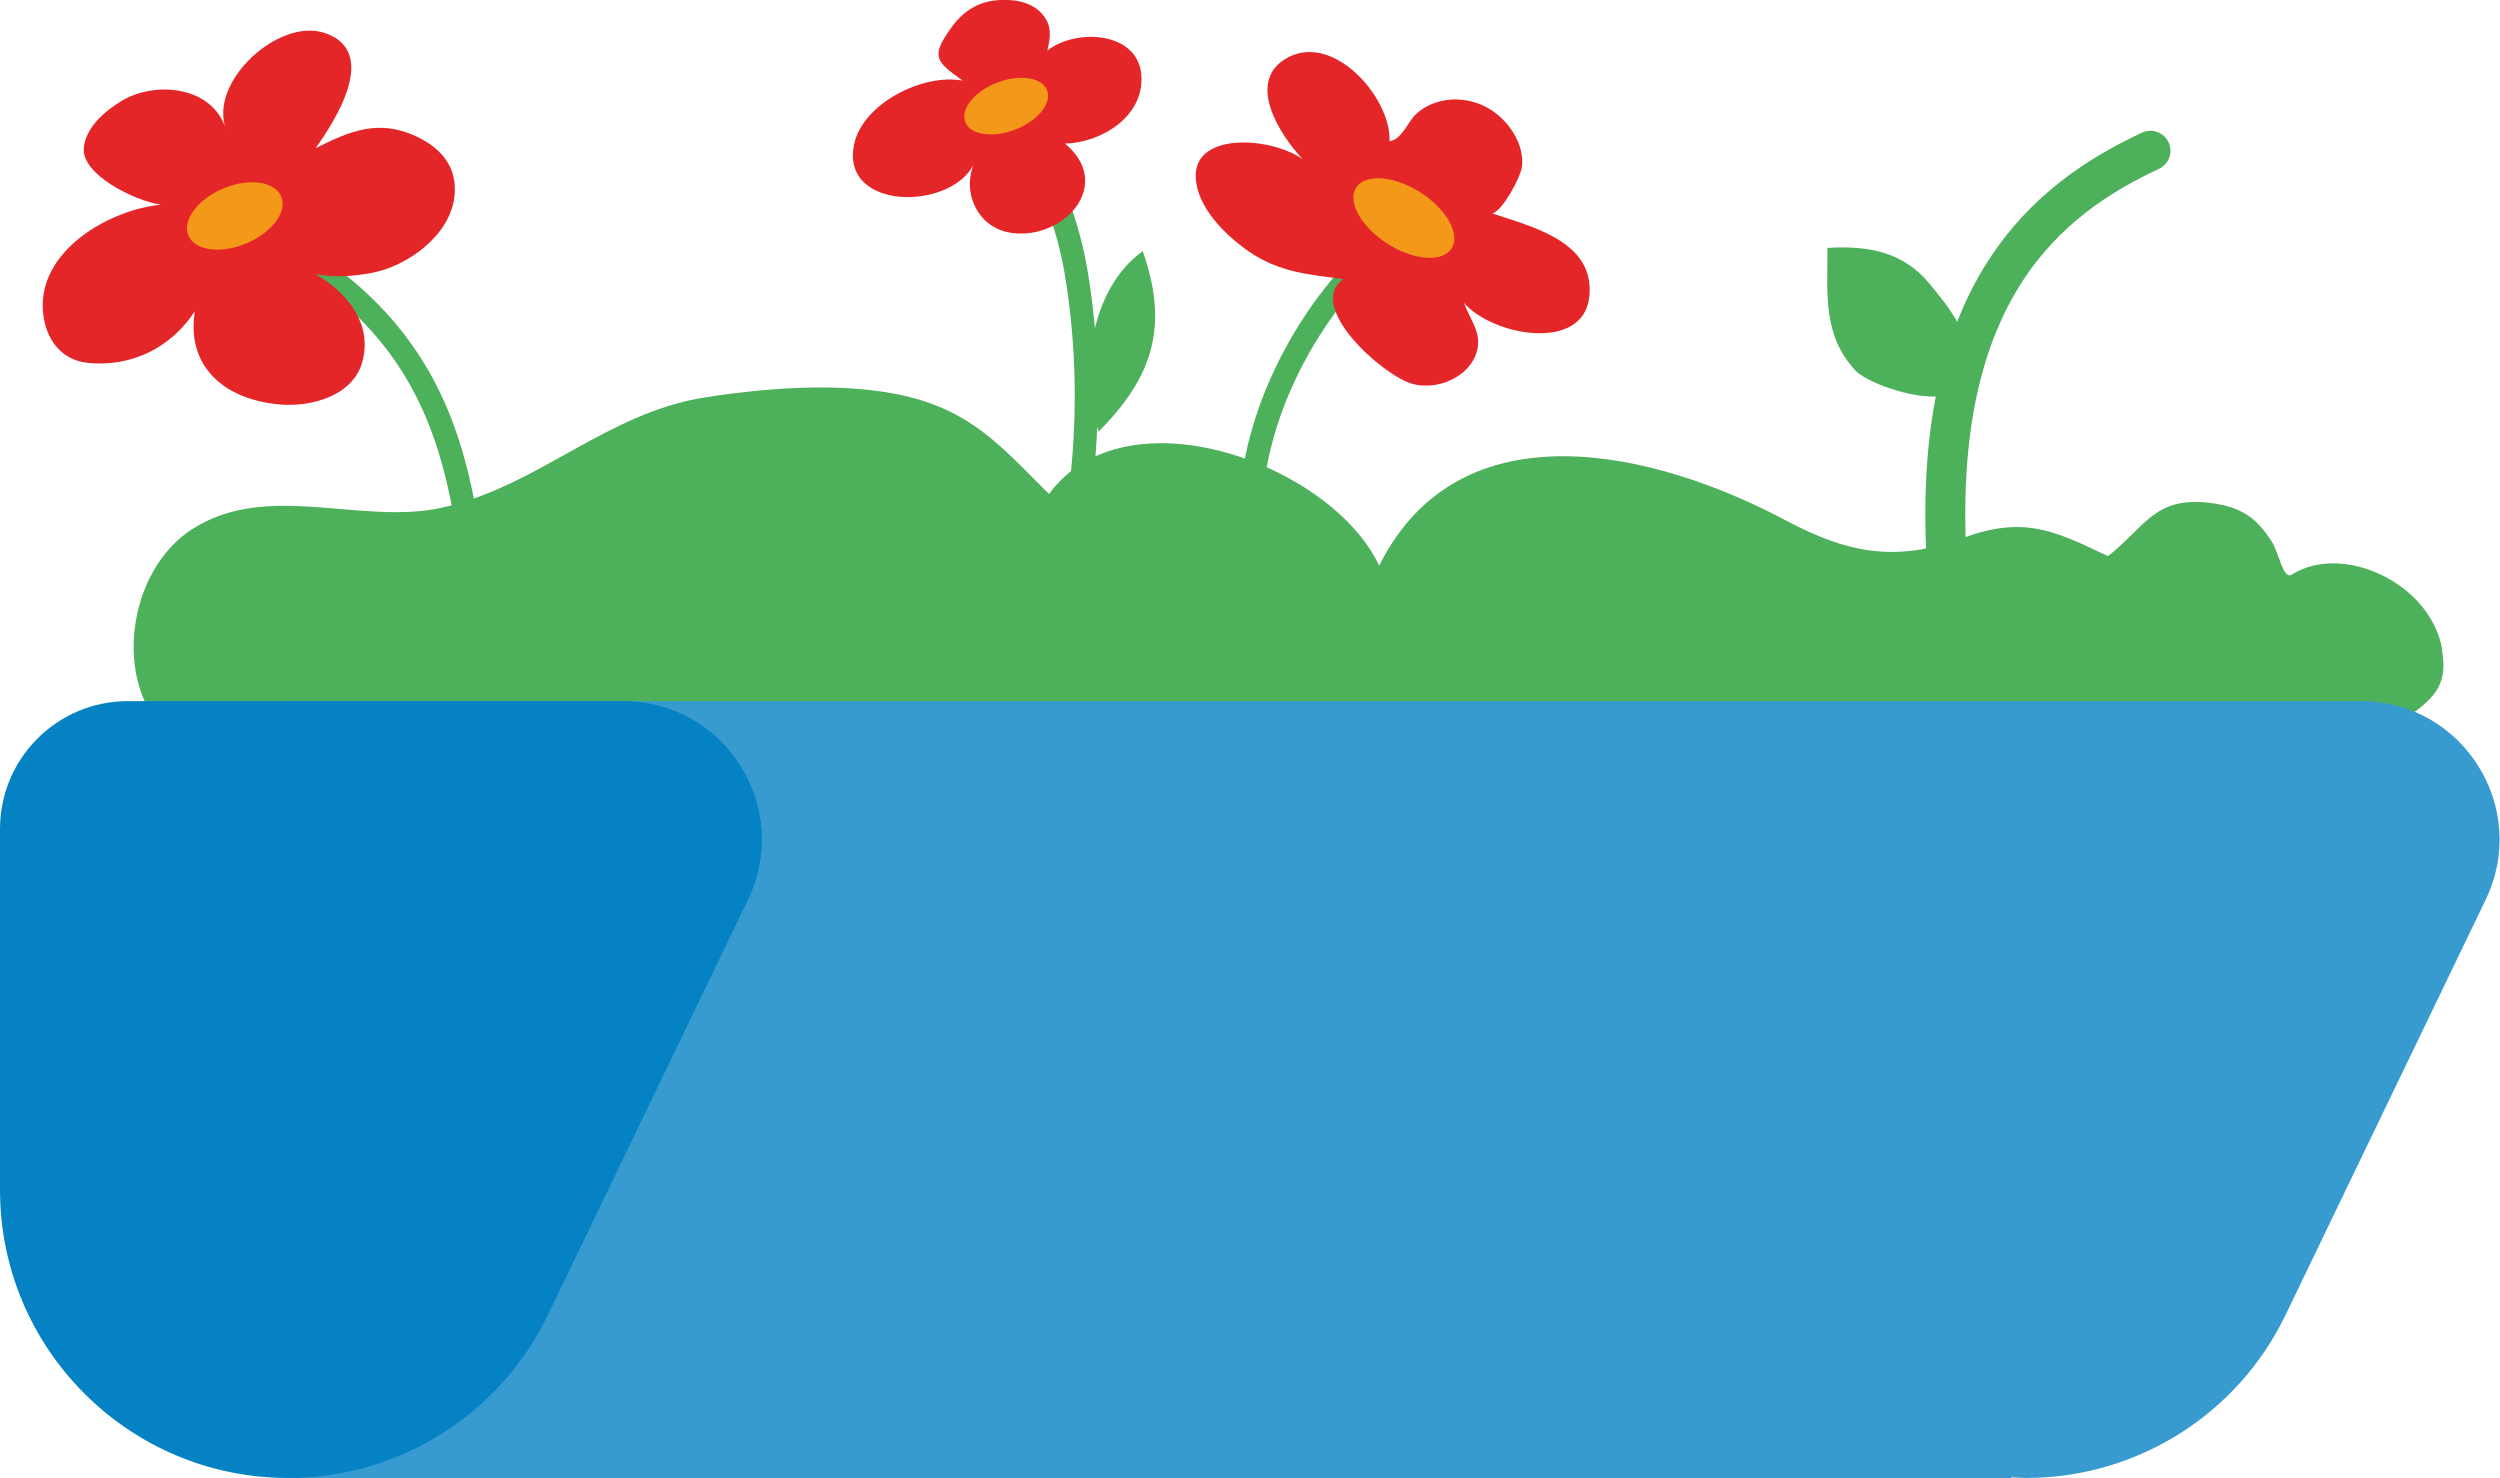
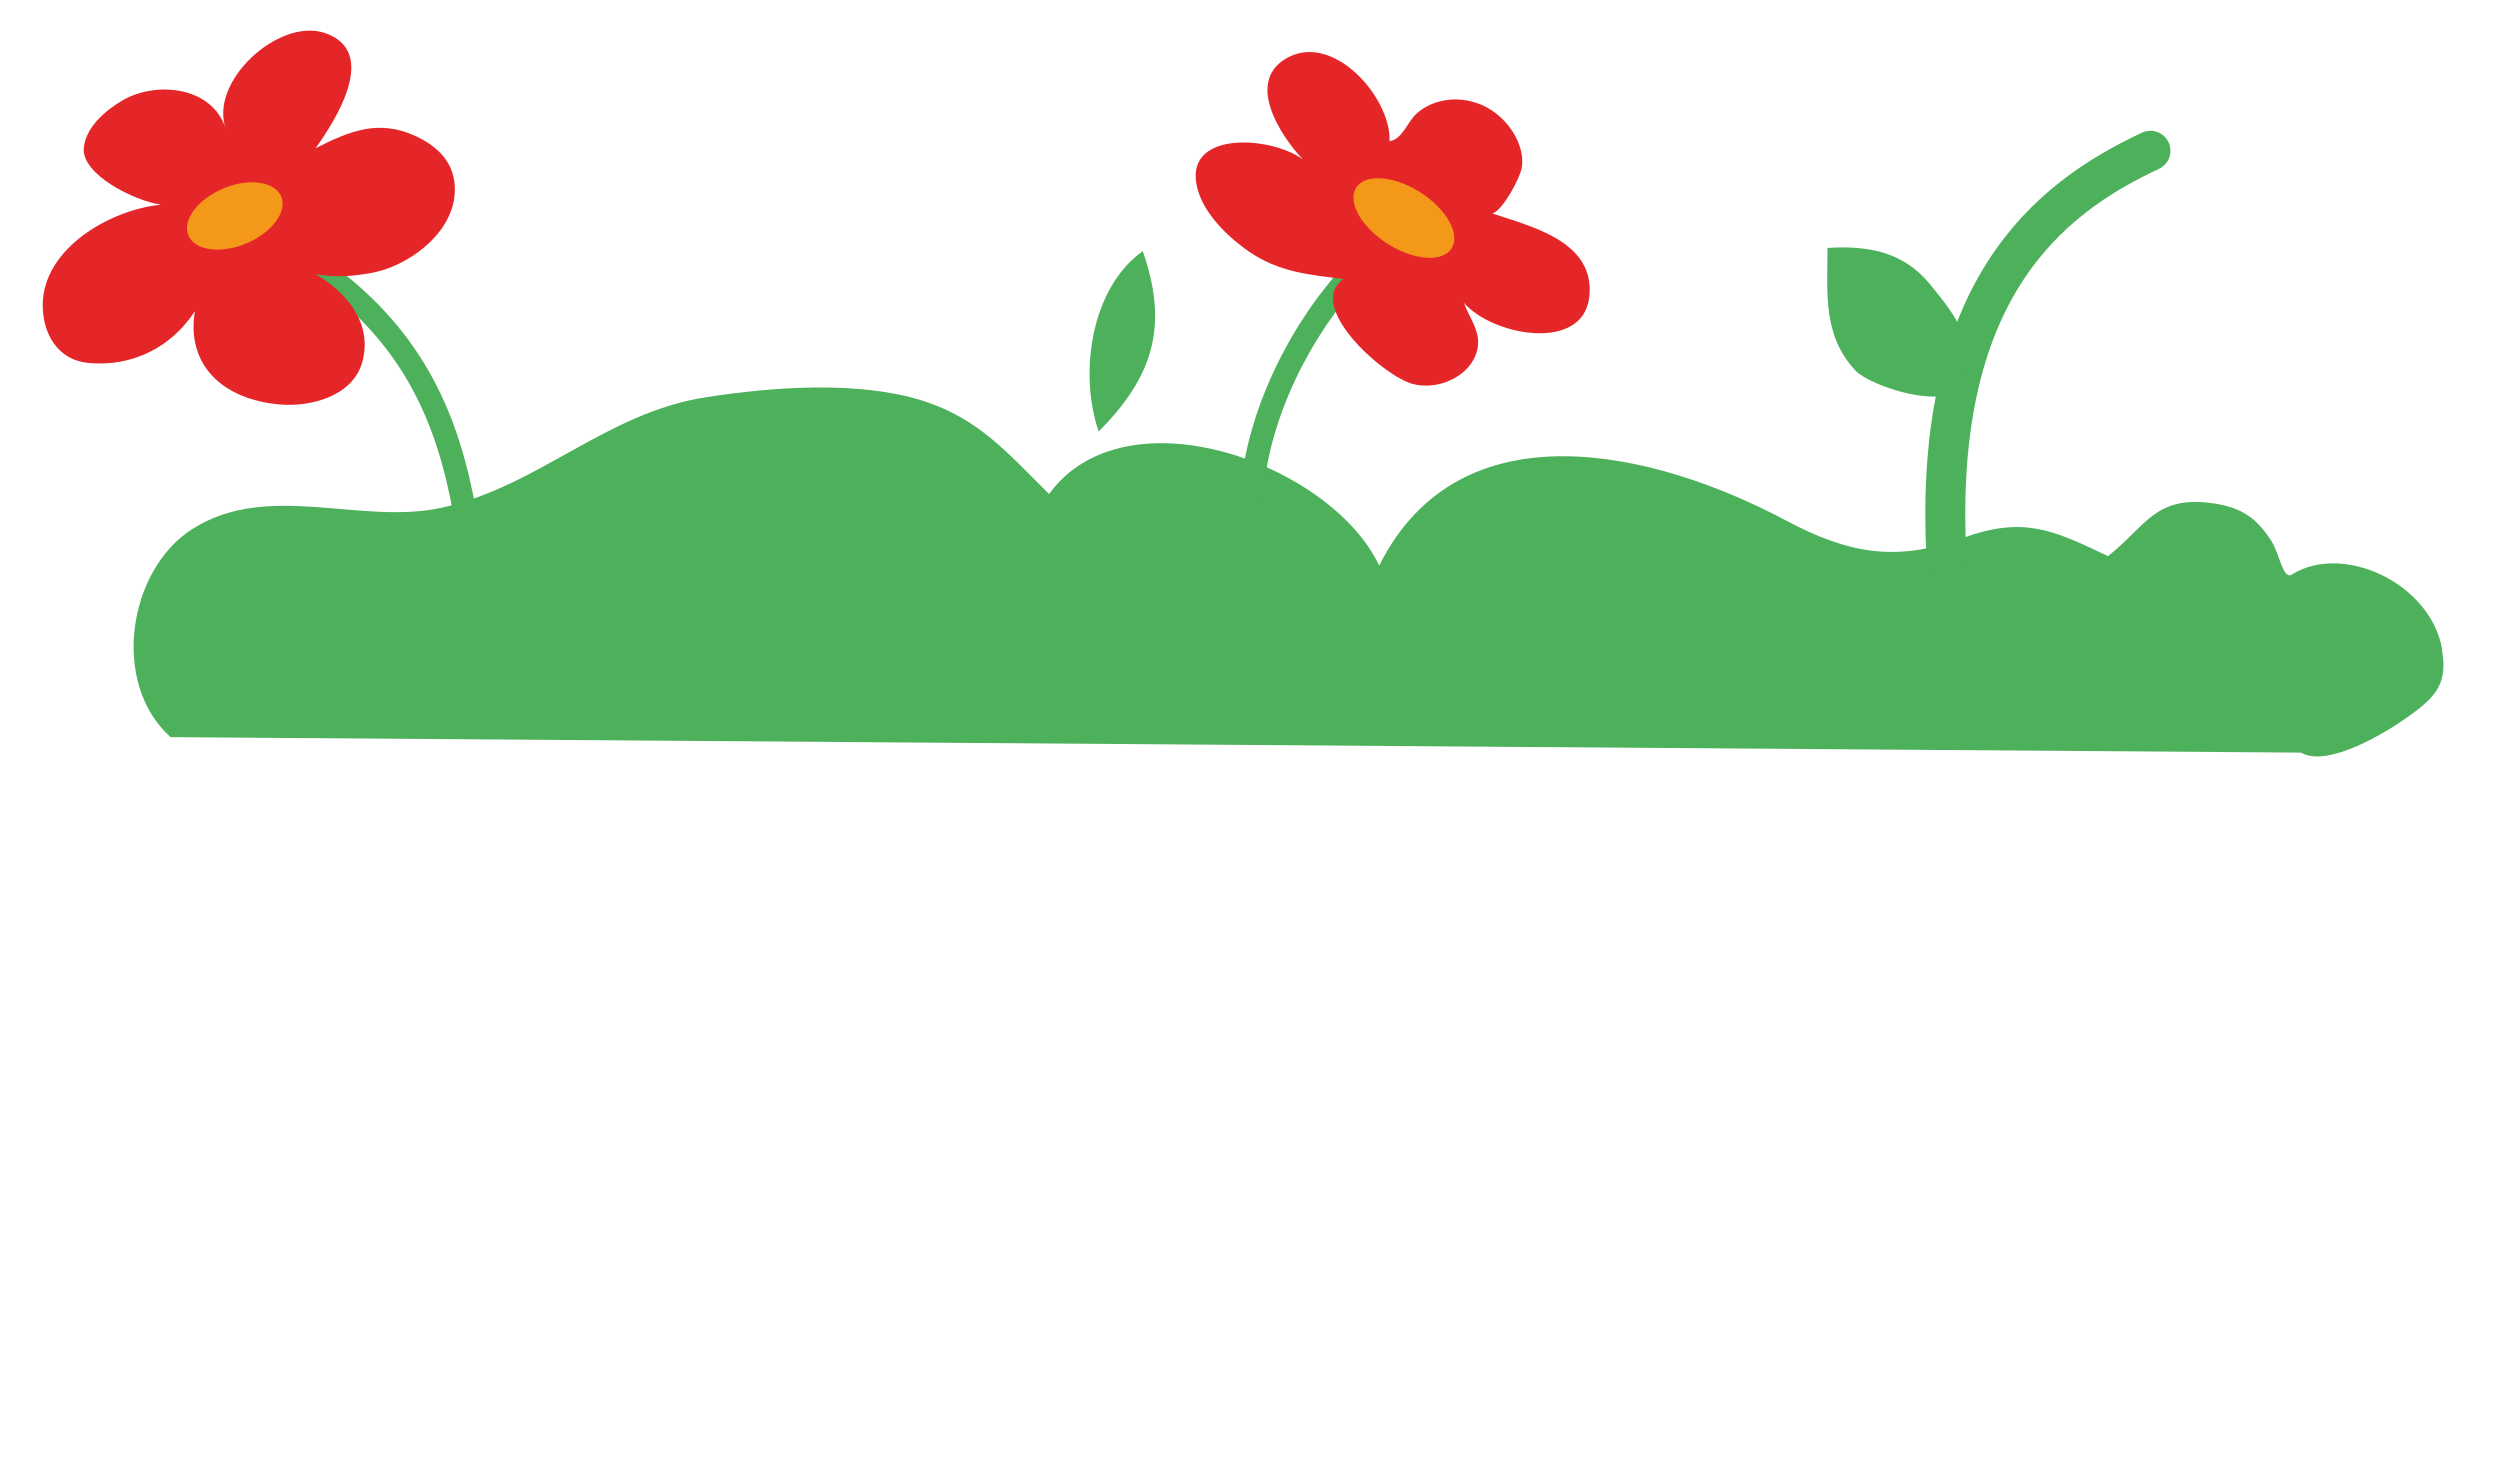
<svg xmlns="http://www.w3.org/2000/svg" id="Layer_2" data-name="Layer 2" viewBox="0 0 108.29 64.02">
  <defs>
    <style>
      .cls-1 {
        fill: #e52629;
      }

      .cls-1, .cls-2, .cls-3, .cls-4, .cls-5 {
        stroke-width: 0px;
      }

      .cls-6 {
        stroke-width: 1.73px;
      }

      .cls-6, .cls-7 {
        fill: none;
        stroke: #4db05b;
        stroke-linecap: round;
        stroke-linejoin: round;
      }

      .cls-2 {
        fill: #0582c4;
      }

      .cls-3 {
        fill: #379bd0;
      }

      .cls-4 {
        fill: #4db05b;
      }

      .cls-5 {
        fill: #f49819;
      }
    </style>
  </defs>
  <g id="illustraties">
    <g>
-       <path class="cls-7" d="M43.41,4.5c1.65,2.02,2.77,4.74,3.2,7.27.54,3.19.58,6.52.16,9.72-.27,2.03-.55,4.57-1.55,6.42" />
      <path class="cls-4" d="M105.78,28.1c-.52-2.86-4.32-4.6-6.51-3.21-.38.24-.54-.93-.88-1.45-.67-1.05-1.36-1.49-2.62-1.65-2.43-.32-2.83,1.02-4.46,2.3-2.4-1.15-3.67-1.74-6.31-.78-2.9,1.06-4.98.65-7.65-.77-5.66-3.01-14.1-5.05-17.61,1.96-2.07-4.4-10.98-7.66-14.3-3.1-1.77-1.75-3.04-3.28-5.5-4.05-2.79-.87-6.49-.59-9.38-.14-4.32.67-7.26,3.88-11.46,4.79-3.5.75-7.5-1.16-10.76.91-2.81,1.78-3.55,6.7-.95,9.02l92.28.67c1.15.67,3.68-.86,4.69-1.59,1.17-.84,1.68-1.43,1.41-2.89Z" />
-       <path class="cls-3" d="M102.28,30.37H12.48v33.65h74.63v-.03c.22.01.43.03.65.03,4.79,0,9.16-2.74,11.24-7.06l8.67-17.99c1.92-3.98-.98-8.6-5.4-8.6Z" />
-       <path class="cls-2" d="M12.48,64.02h0c-6.89,0-12.48-5.59-12.48-12.48v-15.63c0-3.06,2.48-5.54,5.54-5.54h21.46c4.42,0,7.32,4.62,5.4,8.6l-8.67,17.99c-2.08,4.32-6.45,7.06-11.24,7.06Z" />
      <path class="cls-6" d="M93.15,6.53c-4.44,2.07-9.48,6.07-8.83,17.71" />
      <path class="cls-7" d="M61.22,10.03c-.98.11-1.89,1.02-2.52,1.69-2.37,2.52-4.19,6.18-4.48,9.62" />
      <g>
        <path class="cls-1" d="M64.65,9.25c1.78.59,4.46,1.24,4.19,3.62s-4.15,1.7-5.43.25c.31.82.88,1.41.48,2.33s-1.65,1.46-2.7,1.18c-1.3-.35-4.66-3.38-3-4.54-1.5-.2-2.78-.29-4.1-1.2-.99-.69-2.07-1.76-2.27-2.94-.39-2.29,3.22-2.05,4.61-1.05-.99-1.05-2.41-3.28-.8-4.32,2.04-1.31,4.64,1.63,4.56,3.54.56-.09.78-.85,1.17-1.2.75-.67,1.93-.81,2.94-.32s1.77,1.66,1.62,2.65c-.07.46-.83,1.87-1.28,2Z" />
        <ellipse class="cls-5" cx="60.81" cy="9.44" rx="1.32" ry="2.45" transform="translate(20.2 55.68) rotate(-57.53)" />
      </g>
      <g>
-         <path class="cls-1" d="M41.73,3.5c-1.71-.35-4.38.97-4.74,2.78-.56,2.84,4.13,2.85,5.17.87-.49,1.32.27,2.75,1.66,2.94,2.27.31,4.45-2.1,2.31-3.87,1.52-.03,3.43-1.14,3.31-2.94-.13-1.95-2.87-2.05-4.07-1.09.11-.49.2-.95-.09-1.4-.41-.65-1.22-.83-1.94-.79-1,.05-1.64.49-2.2,1.29-.81,1.16-.61,1.37.57,2.21Z" />
-         <ellipse class="cls-5" cx="43.58" cy="4.59" rx="1.9" ry="1.09" transform="translate(1.29 16.07) rotate(-21.19)" />
-       </g>
+         </g>
      <g>
        <path class="cls-7" d="M10.23,9.48c1.8,1.09,3.66,2.06,5.22,3.5,3.26,3,4.36,6.57,4.93,10.81" />
        <g>
          <path class="cls-1" d="M6.95,8.87c-2.14.21-5.07,1.86-5.1,4.32-.01,1.26.65,2.4,1.96,2.53,1.91.19,3.62-.68,4.63-2.24-.38,2.34,1.21,3.82,3.67,4.04,1.35.12,3.17-.36,3.58-1.83.47-1.69-.69-3.05-2.02-3.81.82.14,1.58.1,2.43-.06,1.53-.28,3.37-1.6,3.58-3.27.16-1.29-.55-2.14-1.69-2.66-1.59-.73-2.84-.22-4.32.53.85-1.19,2.8-4.21.37-5-1.99-.64-5.02,2.13-4.25,4.19-.58-1.9-3.08-2.11-4.52-1.24-.72.43-1.55,1.14-1.64,2.03-.12,1.16,2.22,2.31,3.32,2.46Z" />
          <ellipse class="cls-5" cx="10.17" cy="9.36" rx="2.18" ry="1.29" transform="translate(-2.83 4.66) rotate(-22.77)" />
        </g>
      </g>
      <path class="cls-4" d="M85.06,16.65c0-.76.19-1.48-.07-2.23s-.9-1.5-1.41-2.13c-1.16-1.41-2.73-1.66-4.42-1.55,0,1.96-.22,3.79,1.22,5.32.6.64,3.94,1.8,4.69.59Z" />
      <path class="cls-4" d="M47.59,18.69c-.86-2.49-.35-6.21,1.91-7.81,1.12,3.21.48,5.41-1.91,7.81Z" />
    </g>
  </g>
</svg>